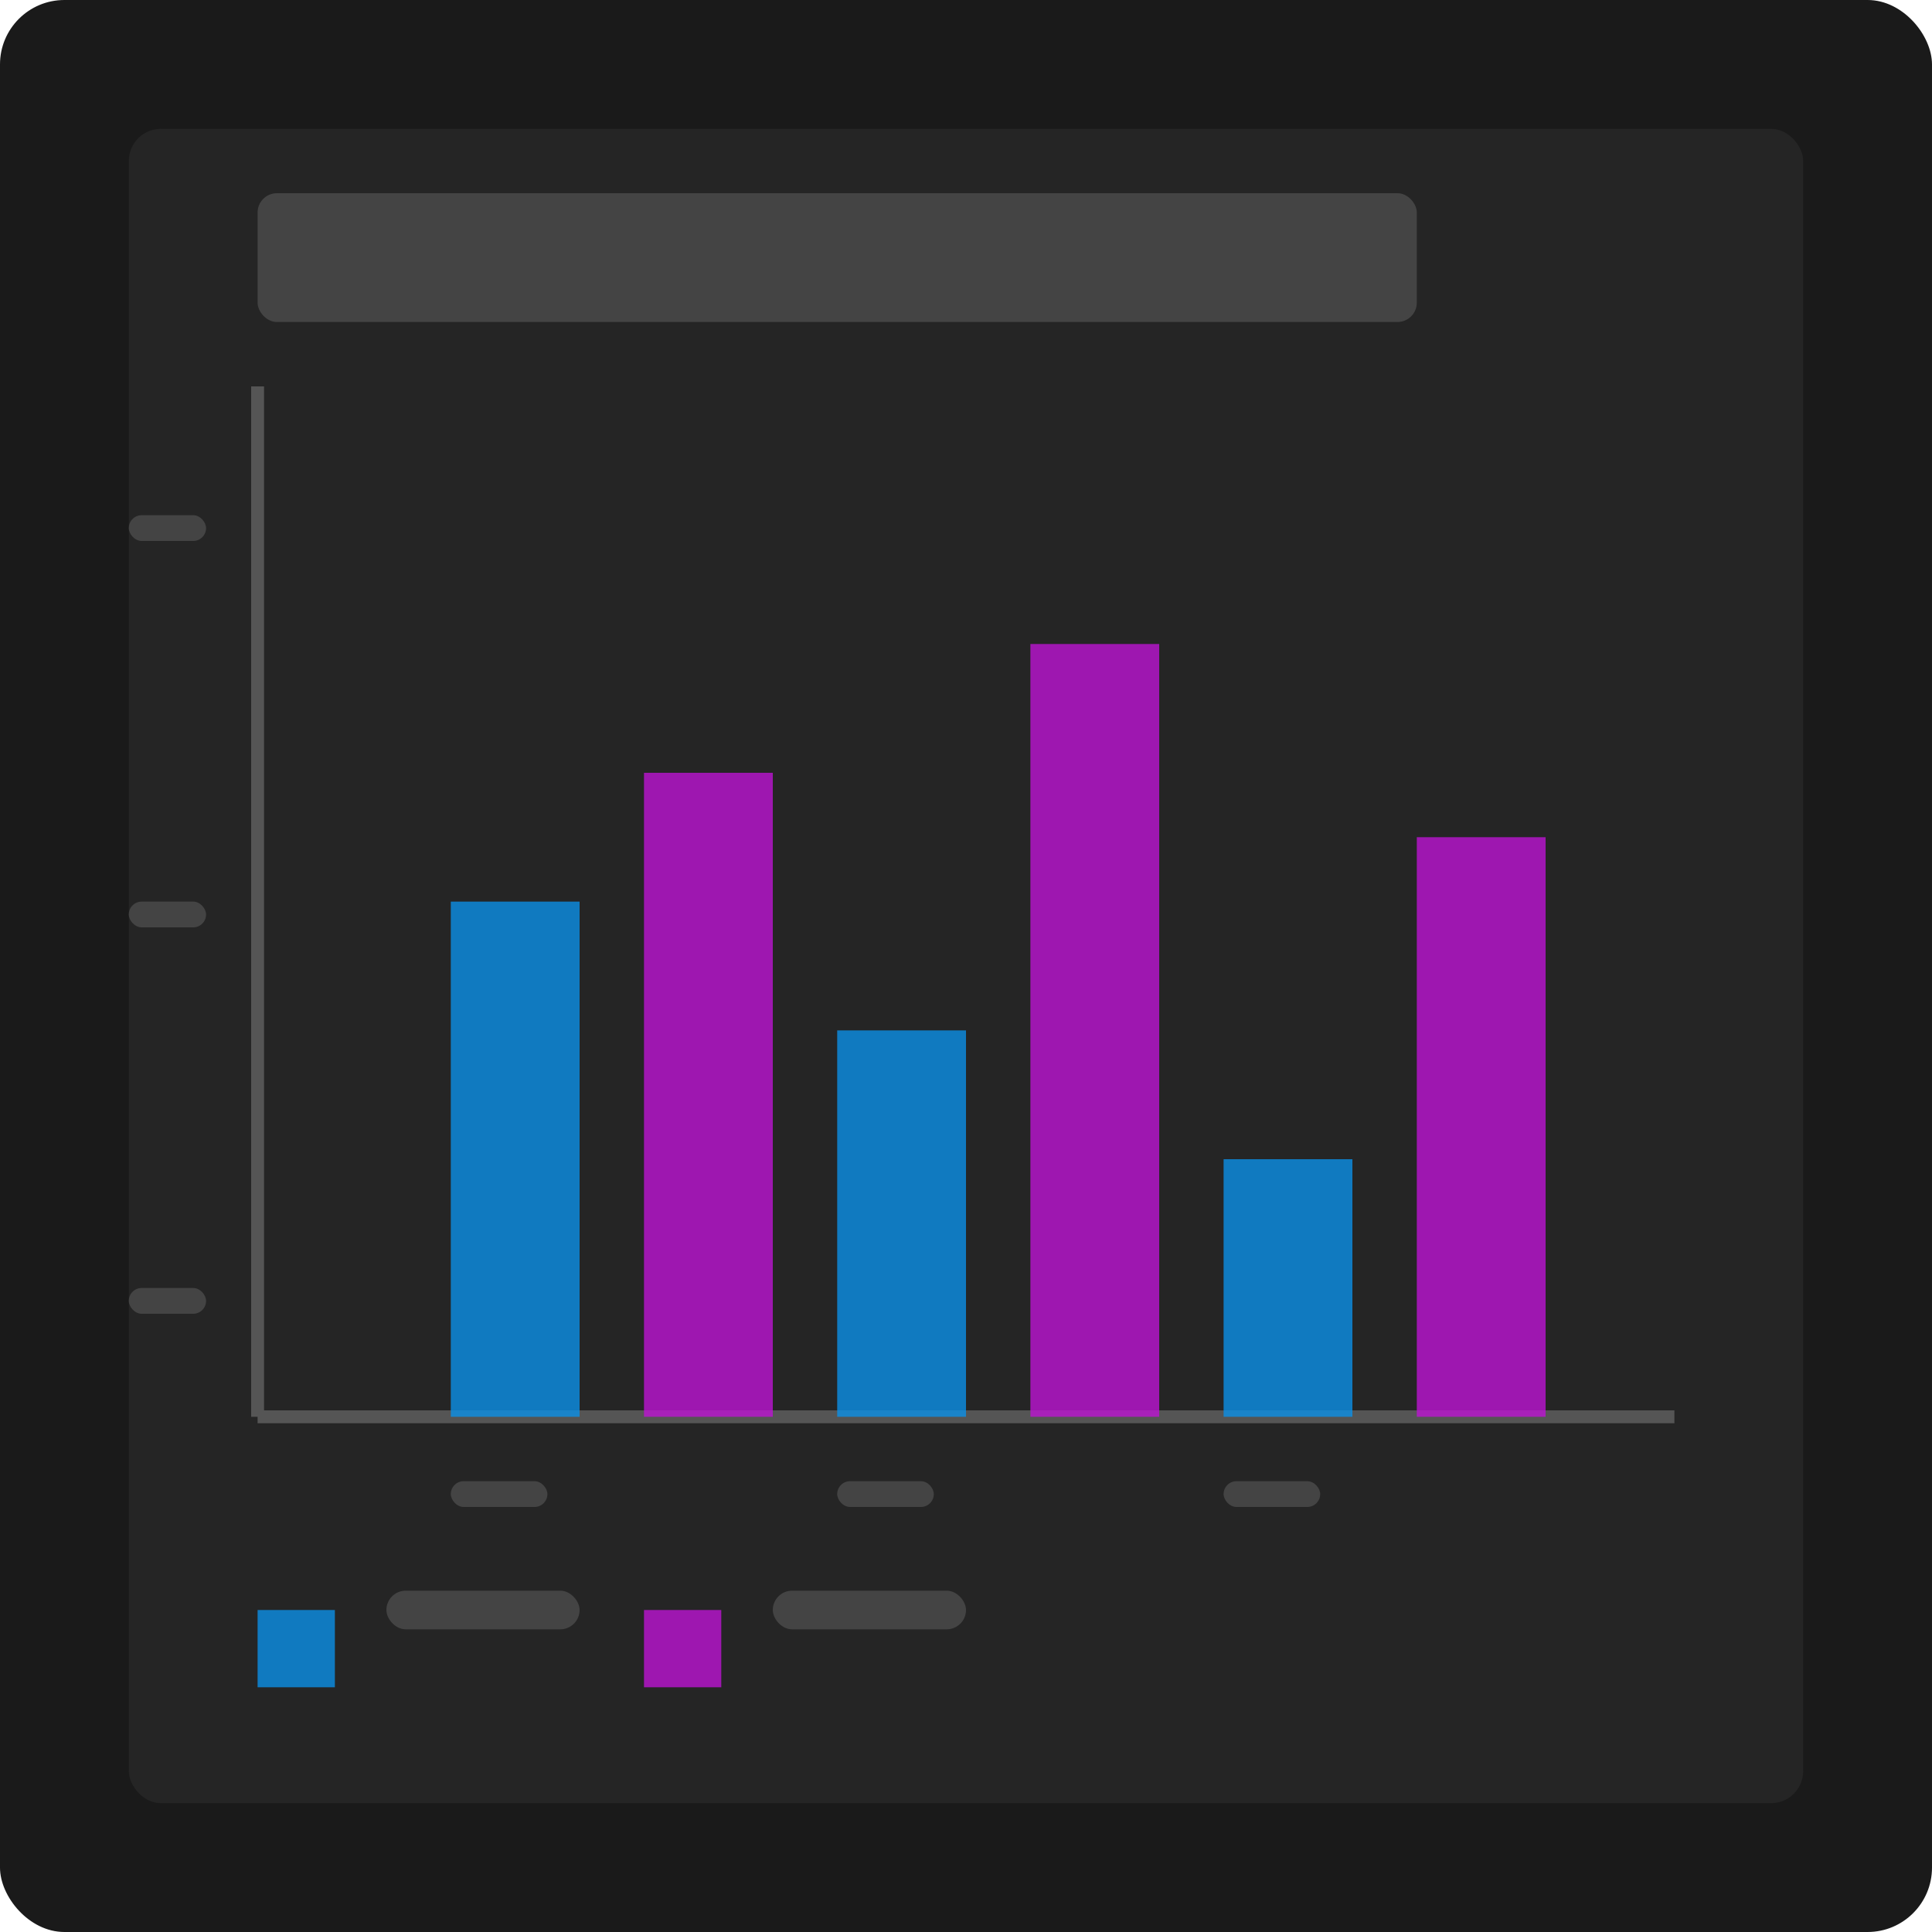
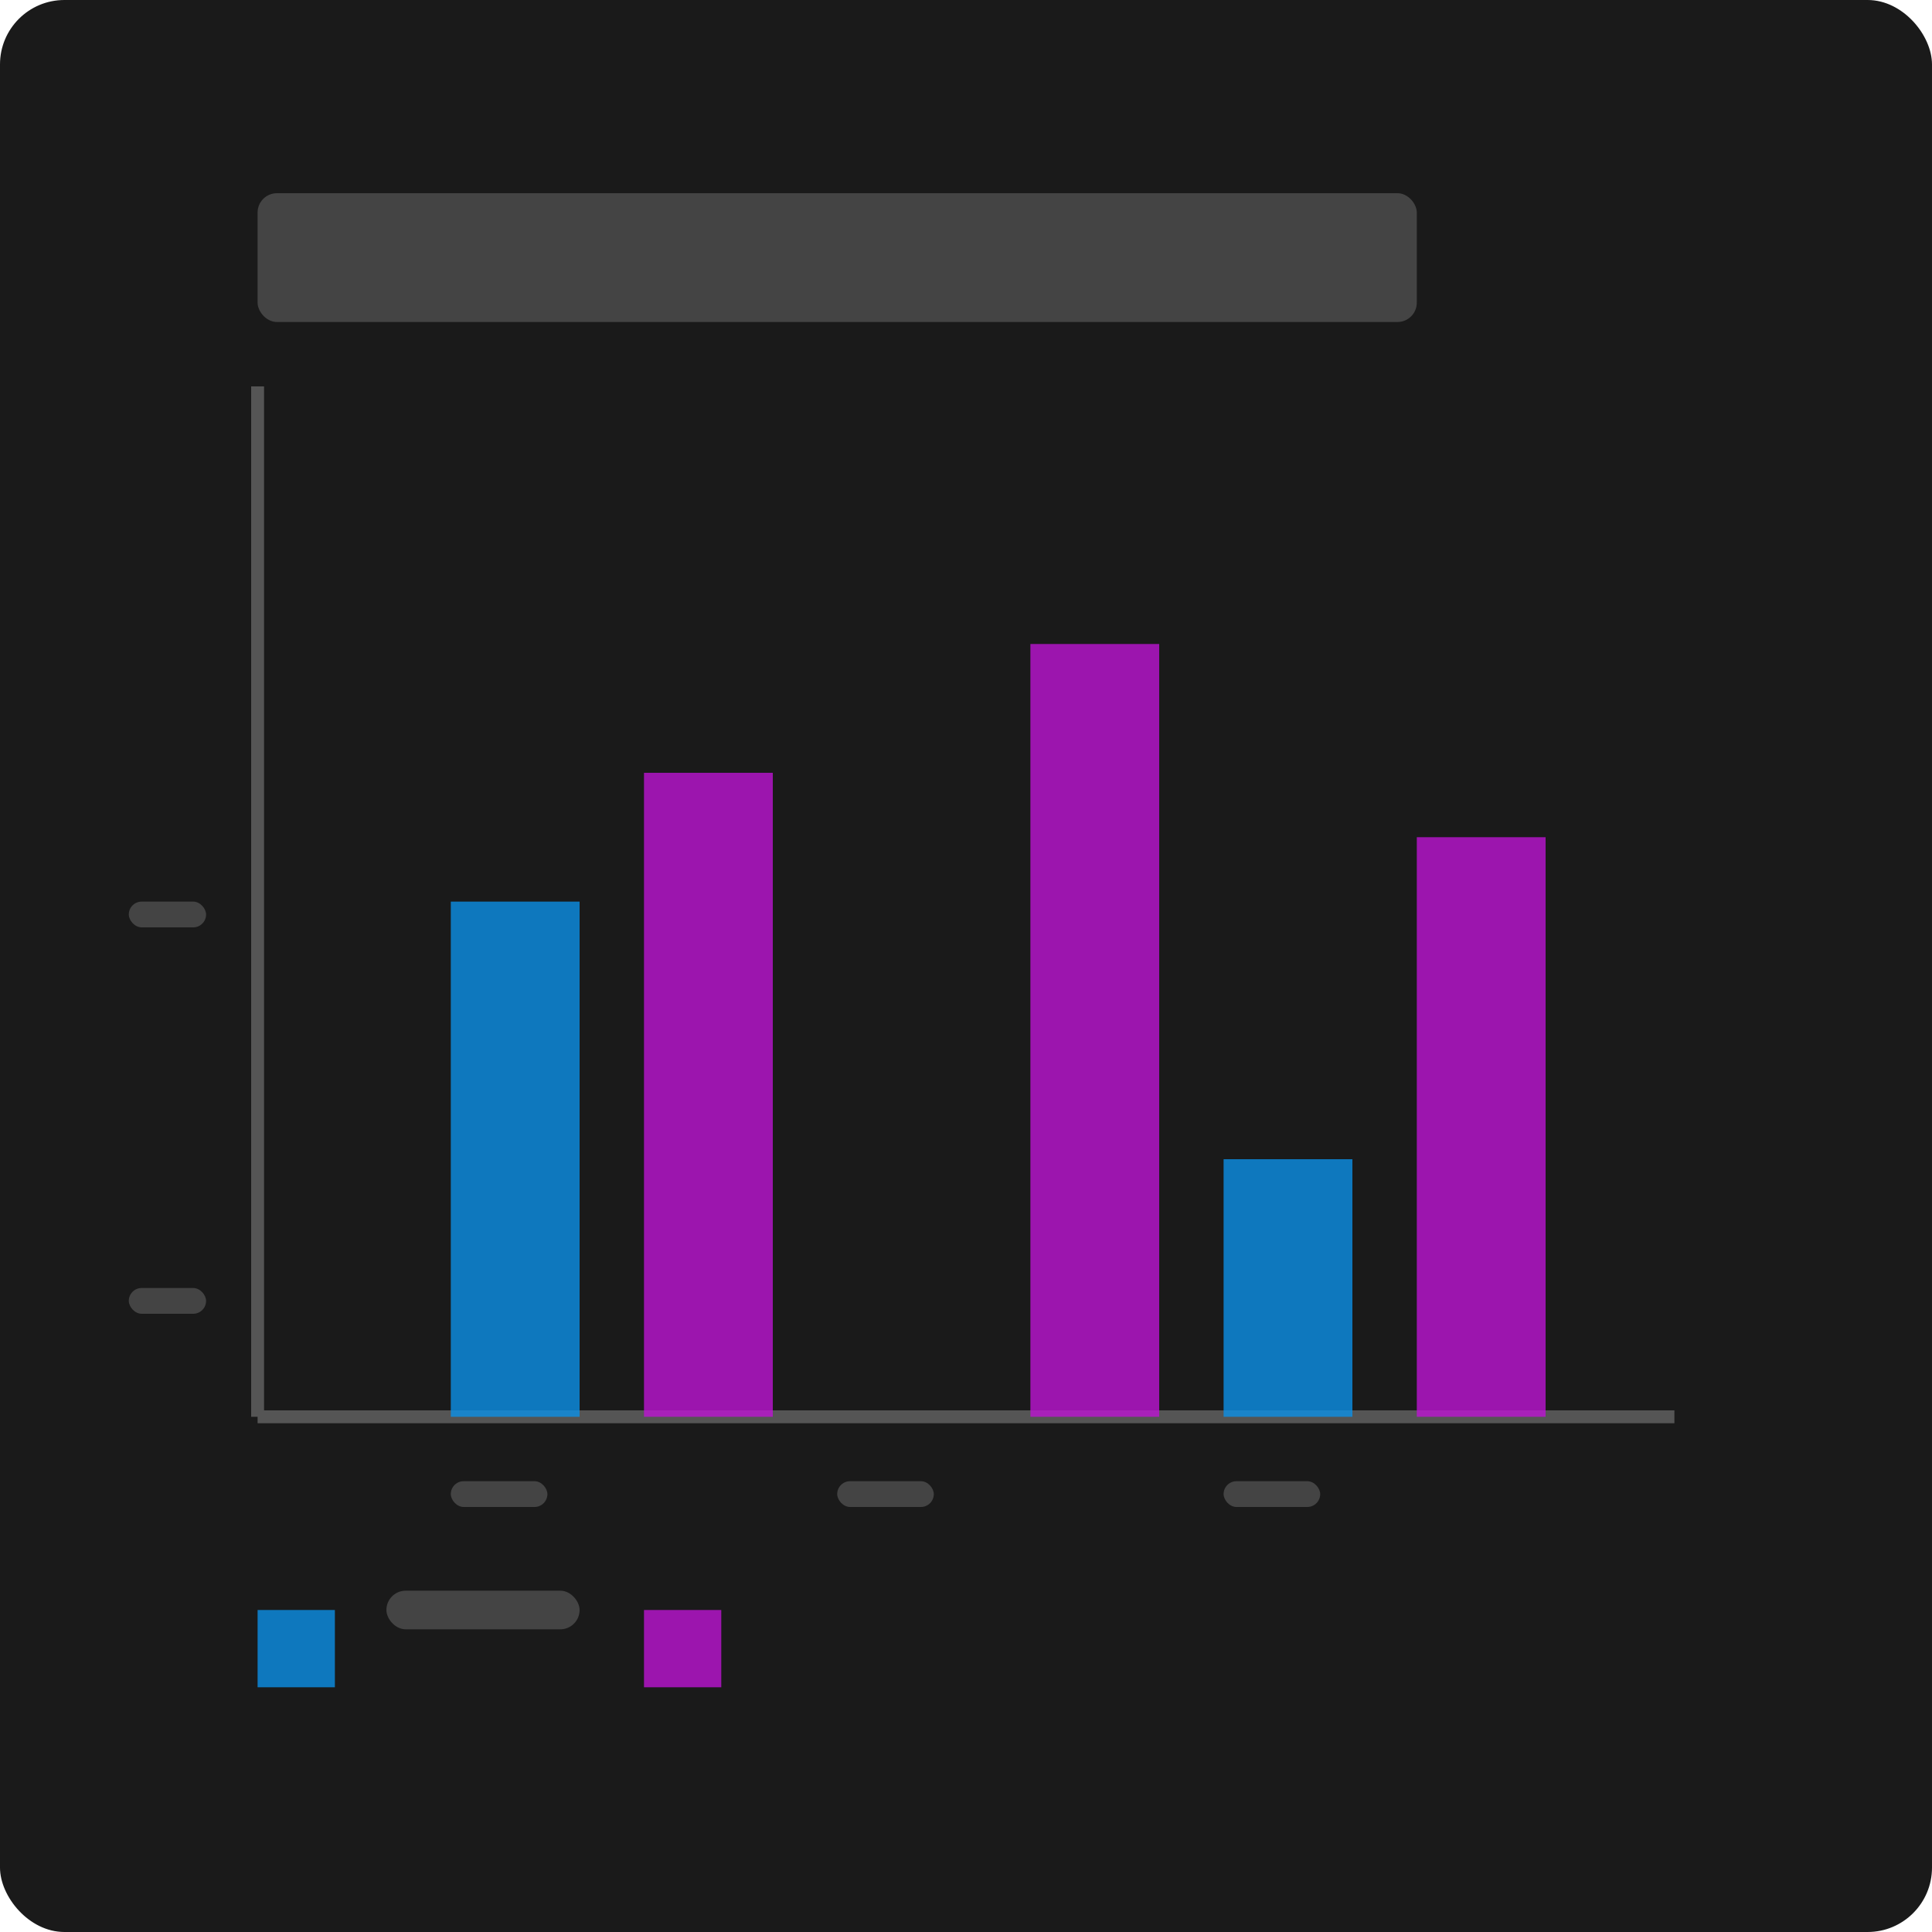
<svg xmlns="http://www.w3.org/2000/svg" width="300" height="300" viewBox="0 0 300 300" fill="none">
  <rect width="300" height="300" rx="10" fill="#1A1A1A" />
-   <rect x="20" y="20" width="260" height="260" rx="5" fill="#252525" />
  <rect x="40" y="30" width="180" height="20" rx="3" fill="#444444" />
  <line x1="40" y1="220" x2="260" y2="220" stroke="#555555" stroke-width="2" />
  <line x1="40" y1="220" x2="40" y2="60" stroke="#555555" stroke-width="2" />
  <rect x="70" y="140" width="20" height="80" fill="#0C90E7" opacity="0.8" />
  <rect x="100" y="120" width="20" height="100" fill="#BD15D3" opacity="0.8" />
-   <rect x="130" y="160" width="20" height="60" fill="#0C90E7" opacity="0.8" />
  <rect x="160" y="100" width="20" height="120" fill="#BD15D3" opacity="0.8" />
  <rect x="190" y="180" width="20" height="40" fill="#0C90E7" opacity="0.8" />
  <rect x="220" y="130" width="20" height="90" fill="#BD15D3" opacity="0.8" />
  <rect x="40" y="250" width="12" height="12" fill="#0C90E7" opacity="0.8" />
  <rect x="100" y="250" width="12" height="12" fill="#BD15D3" opacity="0.8" />
  <rect x="60" y="247" width="30" height="6" rx="3" fill="#444444" />
-   <rect x="120" y="247" width="30" height="6" rx="3" fill="#444444" />
-   <rect x="20" y="80" width="12" height="4" rx="2" fill="#444444" />
  <rect x="20" y="140" width="12" height="4" rx="2" fill="#444444" />
  <rect x="20" y="200" width="12" height="4" rx="2" fill="#444444" />
  <rect x="70" y="230" width="15" height="4" rx="2" fill="#444444" />
  <rect x="130" y="230" width="15" height="4" rx="2" fill="#444444" />
  <rect x="190" y="230" width="15" height="4" rx="2" fill="#444444" />
</svg>